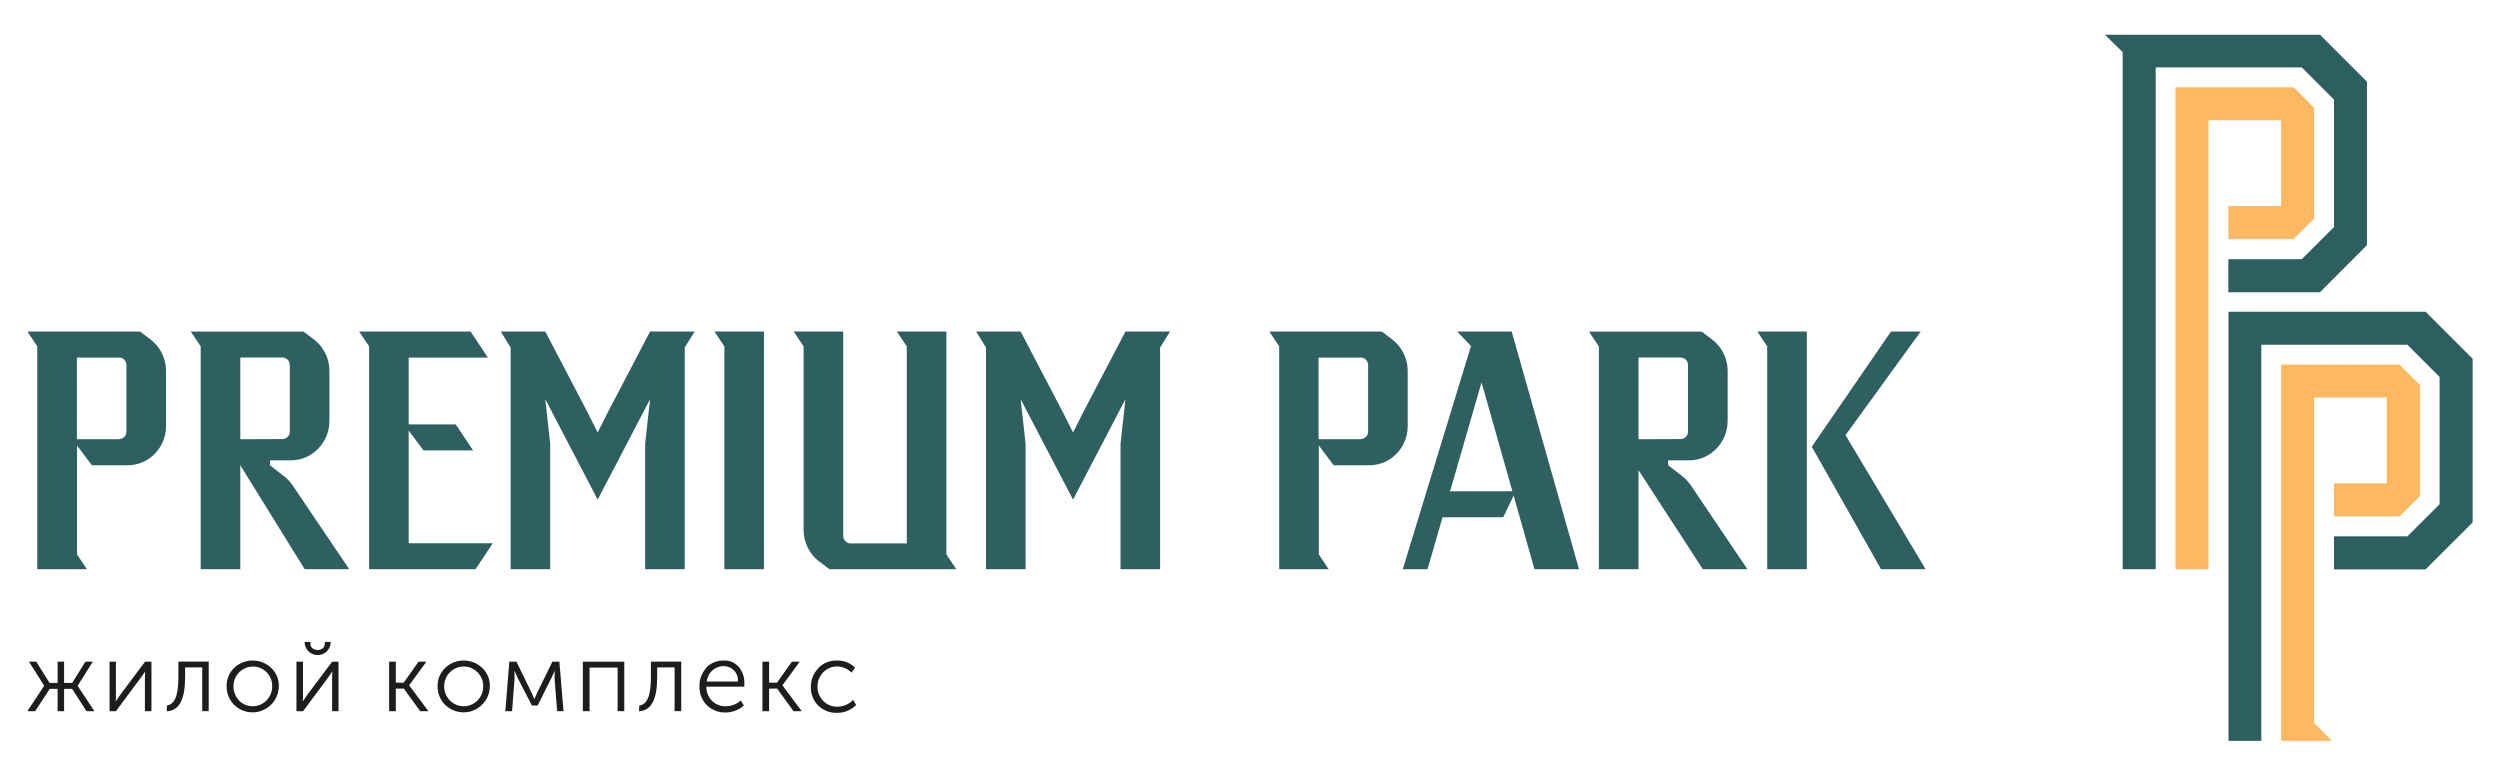
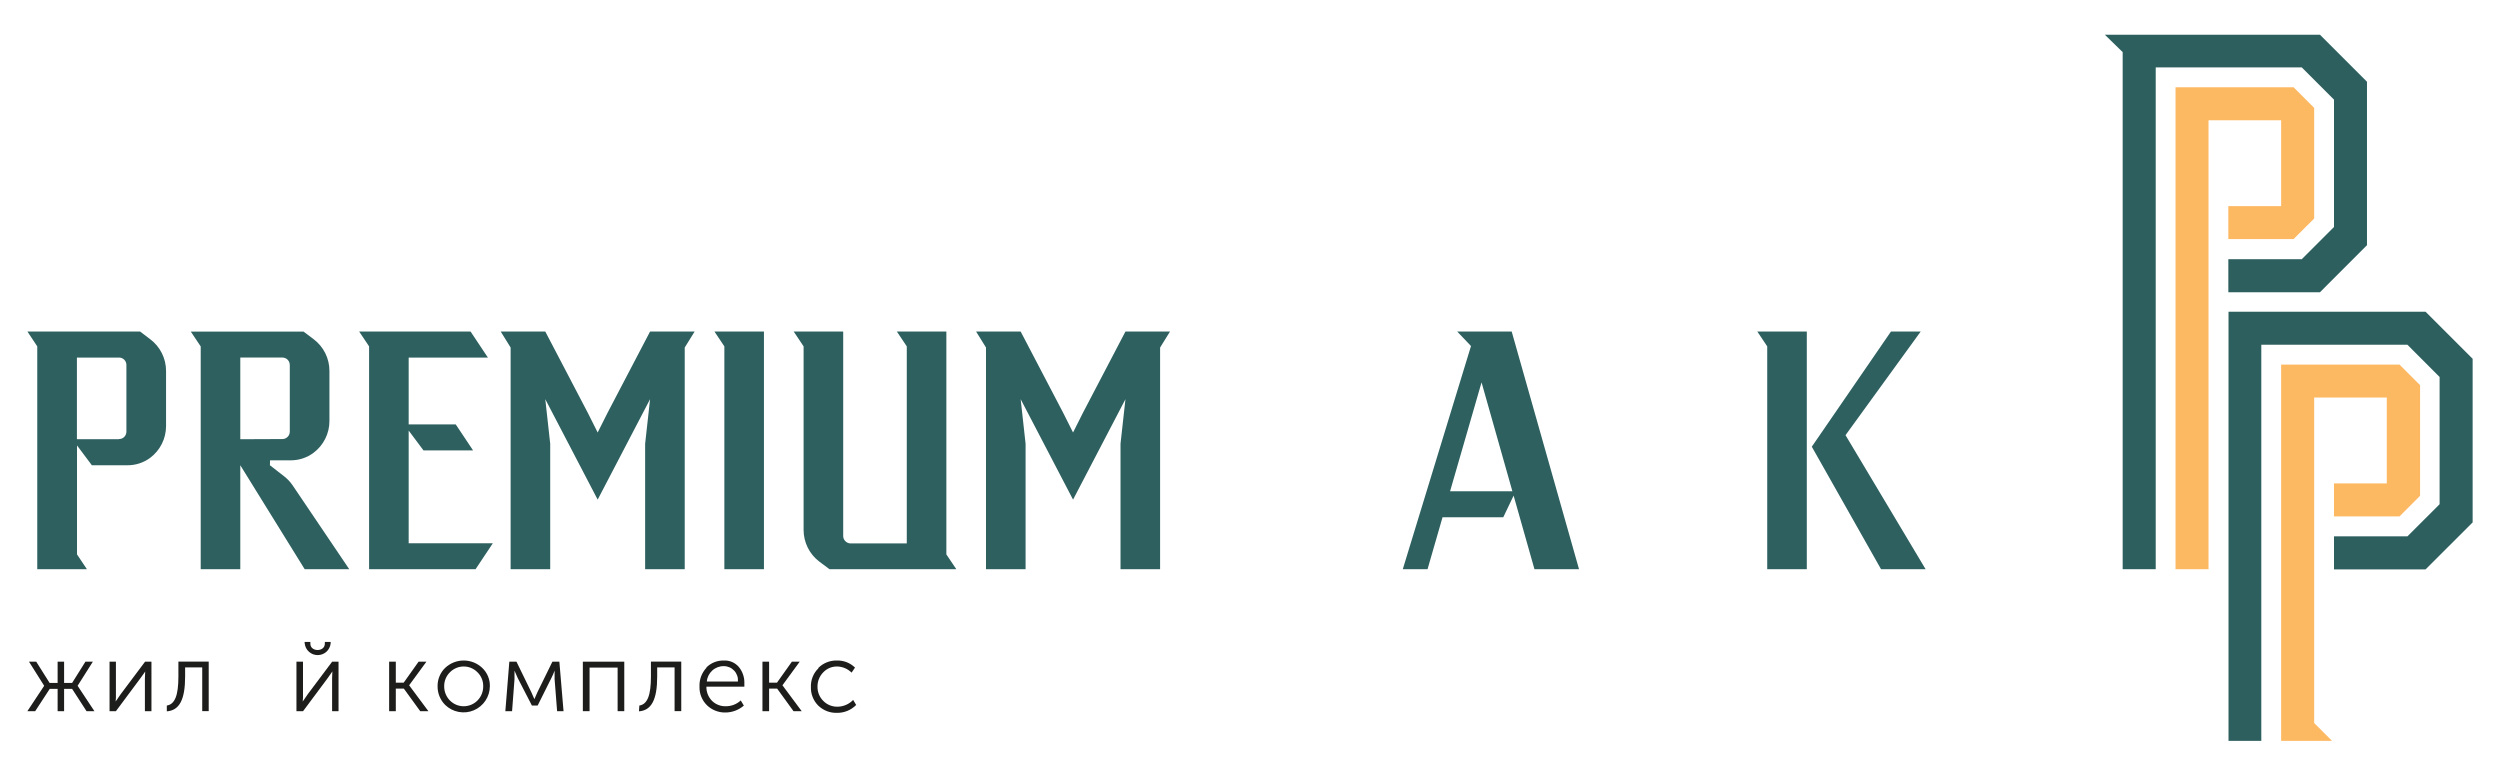
<svg xmlns="http://www.w3.org/2000/svg" width="145" height="45" viewBox="0 0 145 45" fill="none">
  <g clip-path="url(#clip0_59_1443)">
    <g clip-path="url(#clip1_59_1443)">
      <path d="M123.115 33.015V3.023L122.08 2.014H134.558L137.285 4.741V14.22L134.558 16.95H129.244V15.034H133.503L135.372 13.165V5.779L133.503 3.91H125.032V33.015H123.115Z" fill="#2D5F5F" />
      <path d="M131.156 42.972V19.996H139.631L141.497 21.865V29.244L139.631 31.109H135.372V33.025H140.683L143.413 30.299V20.809L140.683 18.08H129.254V42.972H131.156Z" fill="#2D5F5F" />
      <path d="M128.094 33.015V6.976H132.306V11.955H129.244V13.867H133.026L134.222 12.674V6.257L133.026 5.06H126.181V33.015H128.094Z" fill="#FDB862" />
      <path d="M135.258 42.972L134.222 41.934V23.058H138.434V28.037H135.372V29.953H139.171L140.364 28.756V22.339L139.171 21.145H132.306V42.972H135.258Z" fill="#FDB862" />
      <path d="M44.309 19.229H41.438L42.013 20.09V33.015H44.309V19.229Z" fill="#2E6060" />
      <path d="M104.795 19.229H101.924L102.499 20.09V33.015H104.795V19.229Z" fill="#2E6060" />
      <path d="M15.662 26.699H16.872C17.347 26.699 17.81 26.544 18.19 26.258C18.475 26.044 18.706 25.766 18.865 25.447C19.025 25.128 19.108 24.776 19.107 24.419V21.512C19.108 21.155 19.025 20.803 18.866 20.484C18.707 20.165 18.475 19.887 18.19 19.673L17.605 19.233H11.066L11.641 20.093V33.015H13.937V26.984L17.672 33.015H20.257L16.973 28.151C16.835 27.948 16.666 27.769 16.472 27.62L15.655 26.984L15.662 26.699ZM13.937 25.475V20.738H16.378C16.471 20.738 16.561 20.768 16.637 20.823C16.691 20.864 16.735 20.917 16.765 20.979C16.794 21.04 16.809 21.107 16.808 21.176V25.045C16.807 25.11 16.79 25.175 16.76 25.233C16.73 25.292 16.686 25.342 16.633 25.381C16.558 25.436 16.467 25.465 16.374 25.465L13.937 25.475Z" fill="#2E6060" />
-       <path d="M96.754 26.699H97.968C98.442 26.698 98.904 26.544 99.282 26.258C99.568 26.044 99.8 25.767 99.96 25.448C100.12 25.128 100.203 24.776 100.204 24.419V21.512C100.204 21.155 100.12 20.803 99.96 20.483C99.8 20.164 99.568 19.887 99.282 19.673L98.698 19.233H92.159L92.734 20.093V33.015H95.033V27.27L98.765 33.015H101.35L98.069 28.151C97.932 27.95 97.766 27.771 97.575 27.62L96.754 26.984V26.699ZM95.033 25.475V20.738H97.487C97.543 20.74 97.599 20.752 97.65 20.775C97.701 20.797 97.748 20.83 97.786 20.871C97.825 20.911 97.855 20.959 97.876 21.011C97.896 21.064 97.906 21.119 97.904 21.176V25.045C97.903 25.11 97.887 25.174 97.857 25.233C97.828 25.291 97.785 25.342 97.733 25.381C97.657 25.436 97.567 25.465 97.474 25.465L95.033 25.475Z" fill="#2E6060" />
      <path d="M40.289 19.229H37.704L35.24 23.939L34.665 25.085L34.09 23.939L31.626 19.229H29.041L29.616 20.157V33.015H31.912V25.738L31.626 23.152L34.665 28.978L37.704 23.152L37.418 25.738V33.015H39.714V20.157L40.289 19.229Z" fill="#2E6060" />
      <path d="M67.861 19.229H65.276L62.812 23.939L62.237 25.085L61.662 23.939L59.198 19.229H56.613L57.188 20.157V33.015H59.484V25.738L59.198 23.152L62.237 28.978L65.276 23.152L64.99 25.738V33.015H67.286V20.157L67.861 19.229Z" fill="#2E6060" />
      <path d="M23.703 31.509V24.974L24.563 26.124H27.438L26.433 24.615H23.703V20.739H28.298L27.293 19.229H20.832L21.407 20.09V33.015H27.582L28.584 31.509H23.703Z" fill="#2E6060" />
-       <path d="M80.144 19.229H73.619L74.194 20.09V33.015H77.065L76.49 32.155V25.835L77.35 26.985H79.425C79.894 26.984 80.351 26.834 80.729 26.554C81.014 26.341 81.245 26.064 81.405 25.745C81.564 25.426 81.647 25.075 81.647 24.719V21.512C81.647 21.155 81.565 20.803 81.405 20.484C81.246 20.165 81.014 19.887 80.729 19.673L80.144 19.229ZM78.917 25.475H76.477V20.739H78.917C79.01 20.739 79.101 20.768 79.176 20.823C79.229 20.862 79.272 20.913 79.302 20.971C79.332 21.029 79.349 21.093 79.351 21.159V25.045C79.349 25.111 79.333 25.175 79.303 25.233C79.272 25.292 79.229 25.342 79.176 25.381C79.101 25.436 79.01 25.465 78.917 25.465" fill="#2E6060" />
      <path d="M8.125 19.229H1.59L2.161 20.09V33.015H5.042L4.467 32.155V25.835L5.328 26.985H7.395C7.869 26.987 8.33 26.836 8.71 26.554C8.995 26.341 9.227 26.064 9.387 25.745C9.547 25.427 9.63 25.075 9.631 24.719V21.512C9.631 21.155 9.548 20.803 9.388 20.484C9.228 20.164 8.996 19.887 8.71 19.673L8.125 19.229ZM6.901 25.475H4.461V20.739H6.901C6.958 20.738 7.015 20.749 7.068 20.771C7.121 20.793 7.169 20.825 7.209 20.866C7.249 20.907 7.281 20.955 7.302 21.009C7.323 21.062 7.333 21.119 7.331 21.176V25.045C7.33 25.11 7.314 25.175 7.285 25.233C7.255 25.291 7.212 25.342 7.16 25.381C7.085 25.436 6.994 25.465 6.901 25.465" fill="#2E6060" />
      <path d="M85.93 22.177L88.999 33.015H91.584L87.678 19.229H84.518L85.318 20.07L81.361 33.015H82.797L83.667 30H87.19L87.91 28.494H84.104L85.93 22.177Z" fill="#2E6060" />
      <path d="M107.04 25.24L111.4 19.229H109.676L105.084 25.909L109.101 33.015H111.686L107.04 25.24Z" fill="#2E6060" />
      <path d="M54.889 32.155V19.229H52.018L52.593 20.09V31.519H49.335C49.243 31.518 49.154 31.487 49.08 31.432C49.027 31.393 48.983 31.343 48.953 31.284C48.923 31.226 48.906 31.162 48.905 31.096V19.229H46.034L46.609 20.09V30.739C46.609 31.096 46.692 31.448 46.851 31.767C47.01 32.086 47.242 32.364 47.527 32.578L48.112 33.015H55.467L54.889 32.155Z" fill="#2E6060" />
      <path d="M1.587 41.248L2.558 39.782V39.769L1.681 38.377H2.101L2.878 39.611H3.342V38.377H3.718V39.611H4.182L4.955 38.377H5.386L4.505 39.769V39.782L5.476 41.248H5.019L4.182 39.954H3.718V41.248H3.342V39.954H2.885L2.041 41.248H1.587Z" fill="#1D1D1B" />
      <path d="M6.354 41.248V38.377H6.723V40.26C6.73 40.403 6.724 40.547 6.706 40.69C6.723 40.66 6.821 40.518 7.002 40.26L8.414 38.377H8.784V41.248H8.404V39.359C8.404 39.218 8.421 38.942 8.421 38.942C8.438 38.942 8.216 39.228 8.128 39.359L6.723 41.248H6.354Z" fill="#1D1D1B" />
      <path d="M9.675 40.922C10.149 40.848 10.347 40.317 10.347 39.241V38.374H12.105V41.245H11.729V38.71H10.737V39.241C10.737 40.586 10.401 41.204 9.675 41.258V40.922Z" fill="#1D1D1B" />
-       <path d="M13.581 38.737C13.871 38.462 14.255 38.309 14.655 38.309C15.054 38.309 15.439 38.462 15.729 38.737C15.873 38.873 15.987 39.038 16.064 39.221C16.14 39.404 16.177 39.601 16.173 39.799C16.171 40.099 16.082 40.391 15.915 40.64C15.749 40.889 15.513 41.084 15.236 41.2C14.96 41.316 14.655 41.347 14.361 41.291C14.067 41.235 13.795 41.094 13.581 40.885C13.439 40.742 13.327 40.573 13.252 40.386C13.176 40.2 13.14 40 13.144 39.799C13.14 39.601 13.176 39.405 13.252 39.222C13.327 39.039 13.439 38.874 13.581 38.737ZM13.863 40.633C13.967 40.737 14.091 40.82 14.227 40.877C14.363 40.933 14.509 40.962 14.657 40.962C14.804 40.962 14.95 40.933 15.086 40.877C15.222 40.82 15.346 40.737 15.45 40.633C15.559 40.523 15.645 40.393 15.703 40.25C15.761 40.107 15.789 39.953 15.786 39.799C15.79 39.65 15.764 39.501 15.708 39.362C15.653 39.223 15.569 39.097 15.463 38.992C15.36 38.887 15.236 38.803 15.1 38.746C14.964 38.689 14.818 38.66 14.67 38.66C14.522 38.66 14.376 38.689 14.24 38.746C14.104 38.803 13.98 38.887 13.877 38.992C13.769 39.097 13.683 39.223 13.625 39.362C13.567 39.502 13.539 39.651 13.541 39.802C13.538 39.957 13.567 40.11 13.625 40.253C13.682 40.396 13.768 40.526 13.877 40.636" fill="#1D1D1B" />
      <path d="M17.194 41.248V38.377H17.574V40.259C17.58 40.403 17.575 40.547 17.557 40.69C17.574 40.659 17.672 40.518 17.853 40.259L19.265 38.377H19.635V41.248H19.262V39.358C19.262 39.217 19.279 38.942 19.279 38.942C19.279 38.942 19.073 39.227 18.986 39.358L17.578 41.248H17.194ZM17.665 37.231H18.001V37.311C17.971 37.826 18.862 37.836 18.841 37.311V37.234H19.178V37.311C19.16 37.499 19.073 37.673 18.934 37.8C18.794 37.926 18.613 37.996 18.425 37.996C18.236 37.996 18.055 37.926 17.916 37.8C17.776 37.673 17.689 37.499 17.672 37.311L17.665 37.231Z" fill="#1D1D1B" />
      <path d="M22.57 41.248V38.377H22.957V39.594H23.414L24.278 38.377H24.732L23.733 39.742V39.752L24.846 41.248H24.372L23.421 39.937H22.957V41.248H22.57Z" fill="#1D1D1B" />
      <path d="M25.82 38.737C26.111 38.462 26.495 38.309 26.895 38.309C27.294 38.309 27.678 38.462 27.969 38.737C28.113 38.873 28.227 39.038 28.303 39.221C28.38 39.404 28.417 39.601 28.412 39.799C28.411 40.099 28.322 40.391 28.155 40.64C27.988 40.889 27.752 41.084 27.476 41.2C27.2 41.316 26.895 41.347 26.601 41.291C26.306 41.235 26.035 41.094 25.82 40.885C25.678 40.743 25.565 40.573 25.49 40.387C25.414 40.2 25.377 40 25.38 39.799C25.377 39.601 25.414 39.405 25.49 39.222C25.565 39.039 25.678 38.874 25.82 38.737ZM26.099 40.633C26.204 40.737 26.328 40.82 26.464 40.877C26.601 40.933 26.747 40.962 26.895 40.962C27.042 40.962 27.189 40.933 27.325 40.877C27.461 40.82 27.585 40.737 27.69 40.633C27.799 40.523 27.885 40.393 27.943 40.25C28 40.107 28.029 39.953 28.026 39.799C28.029 39.648 28 39.498 27.942 39.359C27.884 39.219 27.798 39.093 27.69 38.989C27.586 38.883 27.462 38.8 27.326 38.742C27.189 38.685 27.043 38.656 26.895 38.656C26.747 38.656 26.6 38.685 26.464 38.742C26.327 38.8 26.203 38.883 26.099 38.989C25.991 39.094 25.905 39.22 25.848 39.359C25.79 39.498 25.761 39.648 25.763 39.799C25.761 39.953 25.789 40.107 25.847 40.25C25.905 40.393 25.991 40.523 26.099 40.633Z" fill="#1D1D1B" />
      <path d="M29.31 41.248L29.541 38.377H29.955L30.816 40.145L30.994 40.552C31.058 40.404 31.115 40.266 31.172 40.145L32.039 38.377H32.443L32.685 41.248H32.312L32.167 39.392V38.895C32.116 39.039 32.055 39.179 31.985 39.315L31.185 40.919H30.849L30.029 39.328L29.841 38.898C29.841 39.127 29.841 39.295 29.841 39.396L29.7 41.251L29.31 41.248Z" fill="#1D1D1B" />
      <path d="M33.805 41.248V38.377H36.208V41.248H35.822V38.72H34.195V41.248H33.805Z" fill="#1D1D1B" />
      <path d="M37.082 40.922C37.556 40.848 37.754 40.317 37.754 39.241V38.374H39.513V41.245H39.126V38.71H38.117V39.241C38.117 40.586 37.781 41.204 37.059 41.258L37.082 40.922Z" fill="#1D1D1B" />
      <path d="M40.964 38.72C41.095 38.586 41.252 38.481 41.426 38.41C41.599 38.34 41.785 38.306 41.973 38.31C42.139 38.3 42.306 38.329 42.46 38.395C42.613 38.461 42.749 38.562 42.857 38.69C43.073 38.956 43.186 39.292 43.173 39.634C43.173 39.678 43.173 39.742 43.173 39.826H40.971C40.967 39.98 40.995 40.134 41.053 40.278C41.111 40.421 41.197 40.551 41.307 40.66C41.411 40.759 41.534 40.837 41.669 40.889C41.803 40.941 41.946 40.966 42.09 40.962C42.414 40.966 42.727 40.846 42.964 40.626L43.143 40.925C42.847 41.18 42.471 41.322 42.08 41.325C41.881 41.33 41.683 41.295 41.498 41.222C41.313 41.15 41.144 41.041 41.001 40.902C40.859 40.761 40.747 40.593 40.673 40.407C40.599 40.222 40.564 40.023 40.571 39.823C40.562 39.622 40.593 39.422 40.663 39.233C40.733 39.045 40.84 38.873 40.978 38.727M42.8 39.527C42.809 39.414 42.796 39.3 42.759 39.192C42.722 39.084 42.664 38.986 42.587 38.902C42.51 38.818 42.417 38.751 42.313 38.705C42.209 38.66 42.096 38.636 41.983 38.636C41.736 38.632 41.497 38.722 41.314 38.888C41.131 39.053 41.017 39.281 40.995 39.527H42.8Z" fill="#1D1D1B" />
      <path d="M44.222 41.248V38.377H44.608V39.594H45.065L45.929 38.377H46.383L45.385 39.742V39.752L46.498 41.248H46.023L45.072 39.937H44.608V41.248H44.222Z" fill="#1D1D1B" />
      <path d="M47.466 38.737C47.607 38.596 47.775 38.486 47.96 38.413C48.145 38.339 48.343 38.304 48.541 38.31C48.735 38.304 48.927 38.338 49.108 38.408C49.288 38.479 49.452 38.585 49.59 38.72L49.392 39.012C49.168 38.79 48.867 38.662 48.552 38.656C48.402 38.654 48.254 38.682 48.116 38.74C47.979 38.798 47.855 38.884 47.752 38.992C47.643 39.102 47.557 39.232 47.499 39.375C47.441 39.518 47.413 39.671 47.415 39.826C47.412 39.979 47.441 40.132 47.498 40.274C47.556 40.416 47.642 40.545 47.752 40.653C47.857 40.761 47.983 40.846 48.122 40.904C48.262 40.961 48.411 40.99 48.562 40.989C48.734 40.989 48.904 40.954 49.062 40.886C49.221 40.819 49.364 40.72 49.483 40.596L49.658 40.888C49.512 41.036 49.338 41.153 49.147 41.231C48.955 41.31 48.749 41.349 48.541 41.345C48.343 41.351 48.145 41.317 47.96 41.246C47.775 41.174 47.605 41.066 47.462 40.928C47.32 40.787 47.208 40.617 47.134 40.43C47.06 40.244 47.025 40.044 47.032 39.843C47.025 39.642 47.06 39.443 47.135 39.257C47.209 39.071 47.322 38.903 47.466 38.764" fill="#1D1D1B" />
    </g>
  </g>
  <defs>
    <clipPath id="clip0_59_1443">
      <rect width="145" height="44.97" fill="white" />
    </clipPath>
    <clipPath id="clip1_59_1443">
      <rect width="145" height="44.97" fill="white" />
    </clipPath>
  </defs>
</svg>